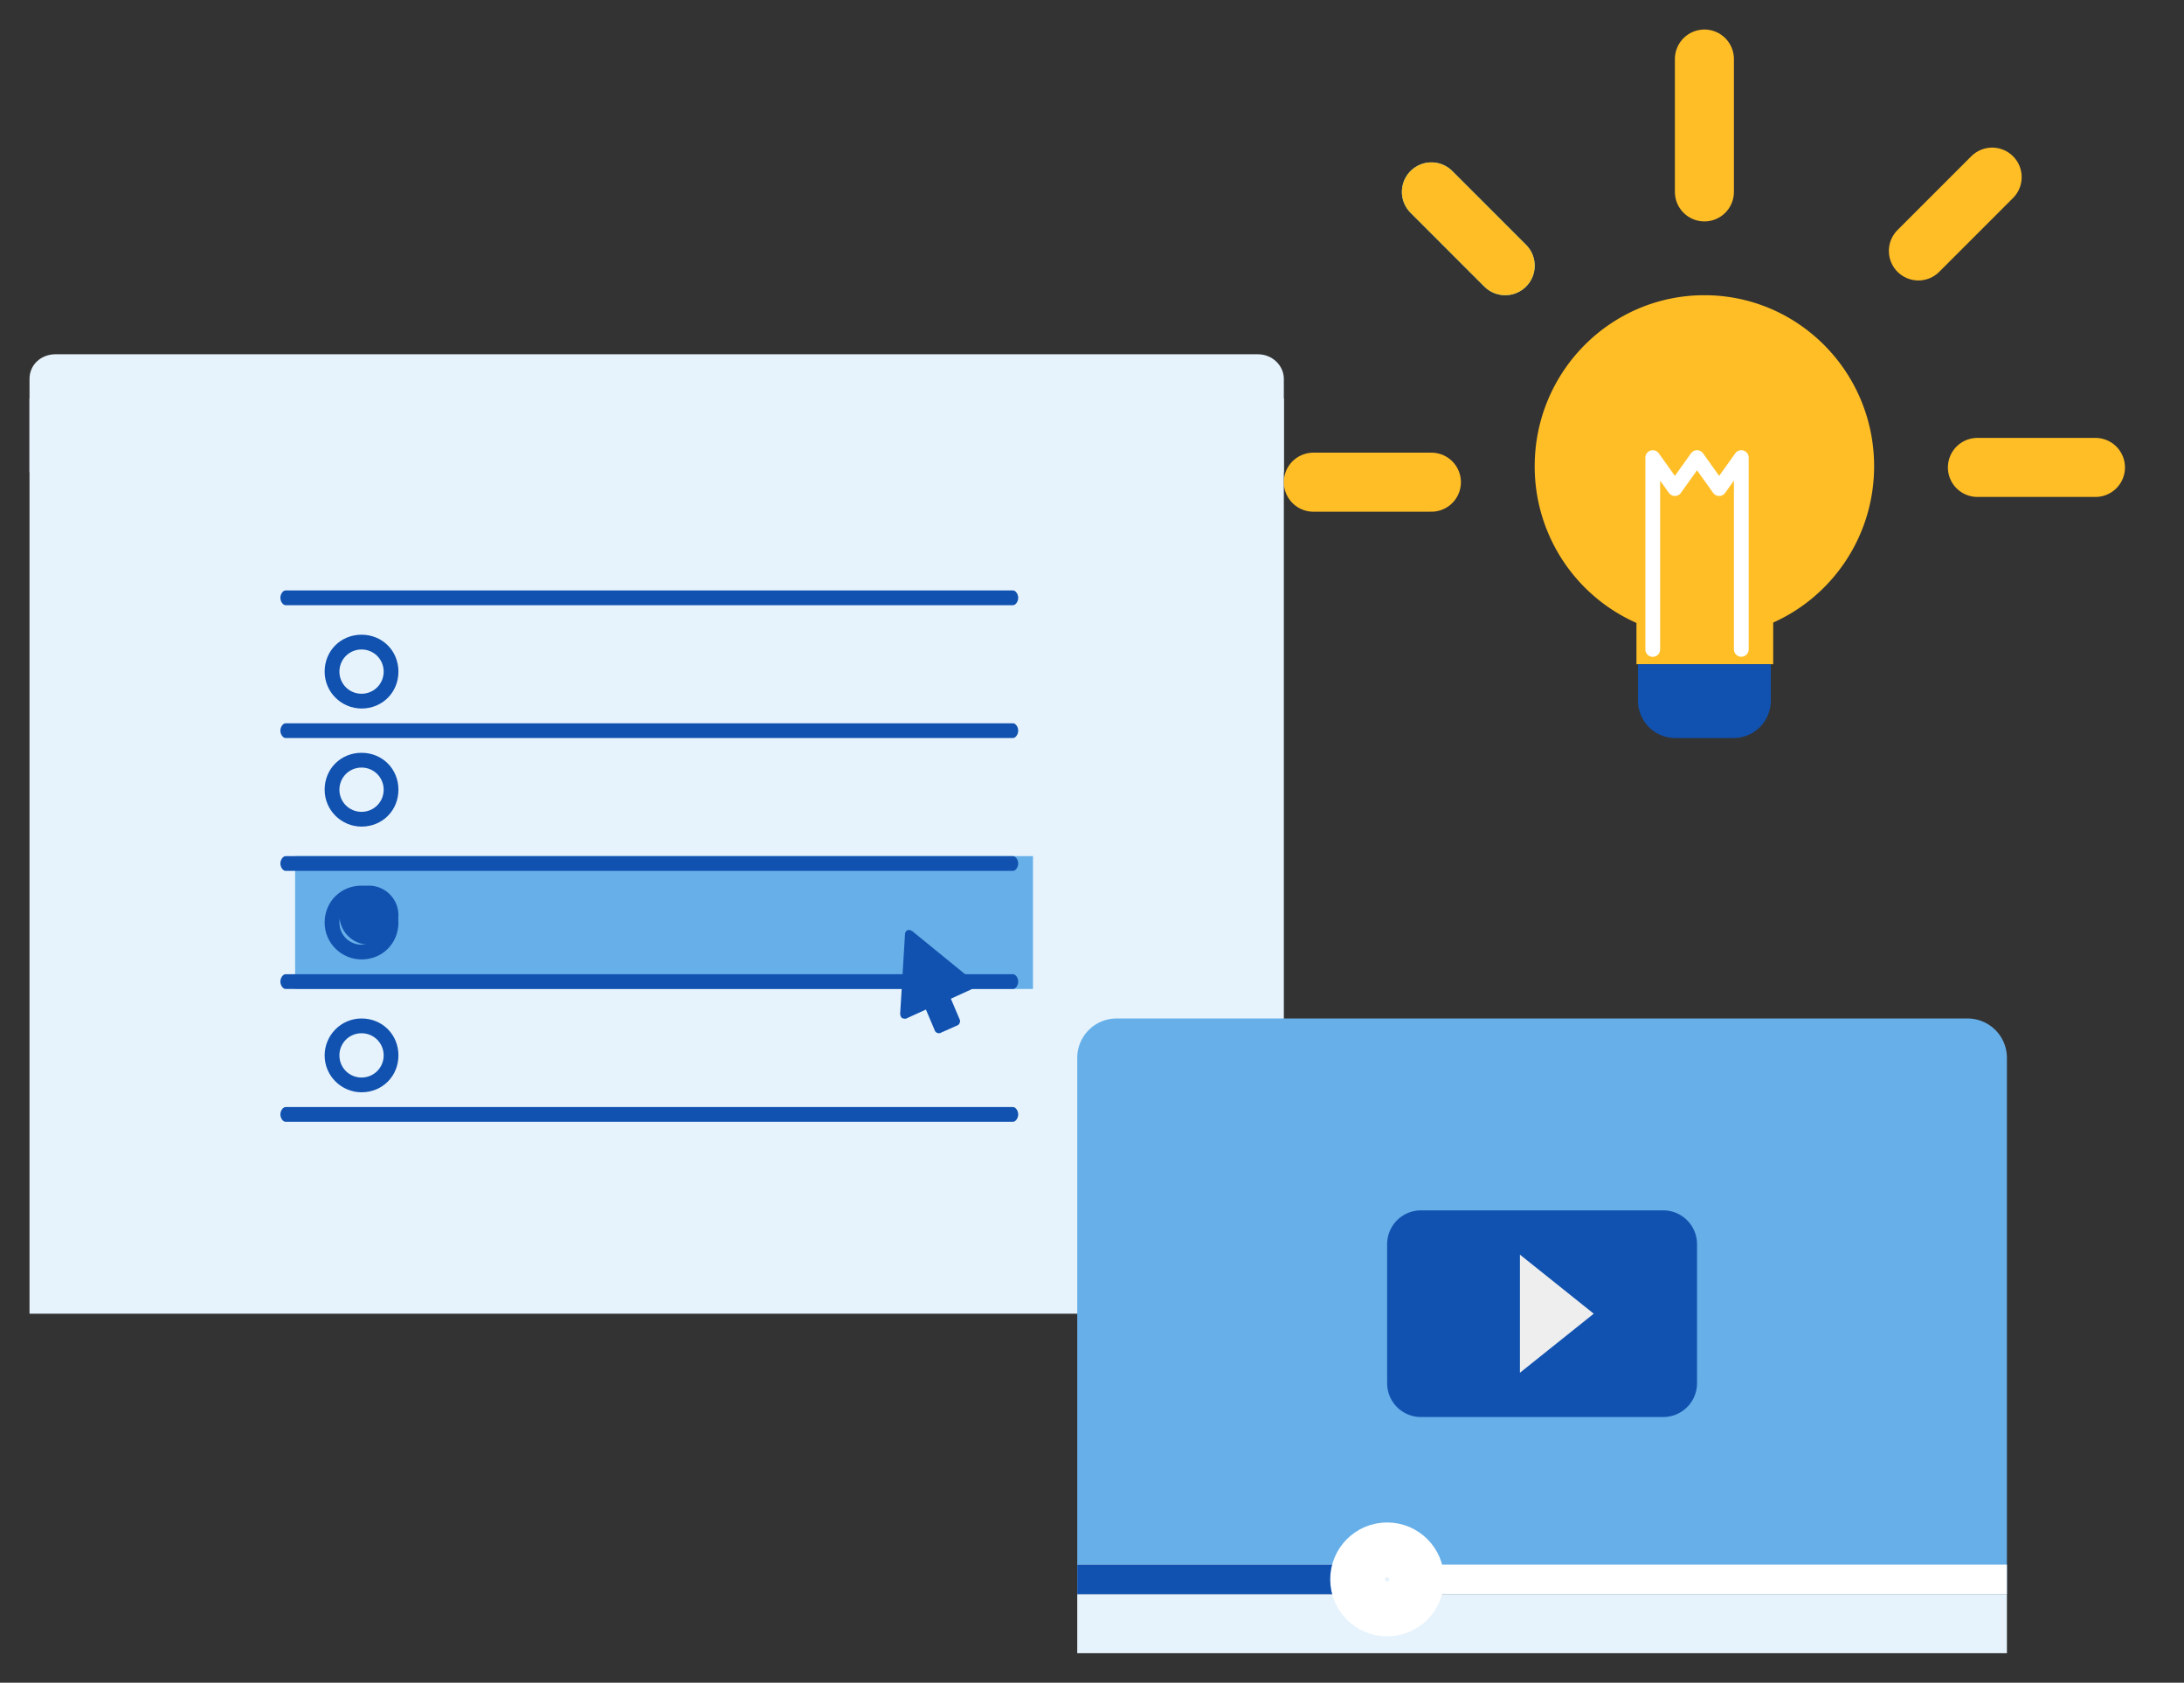
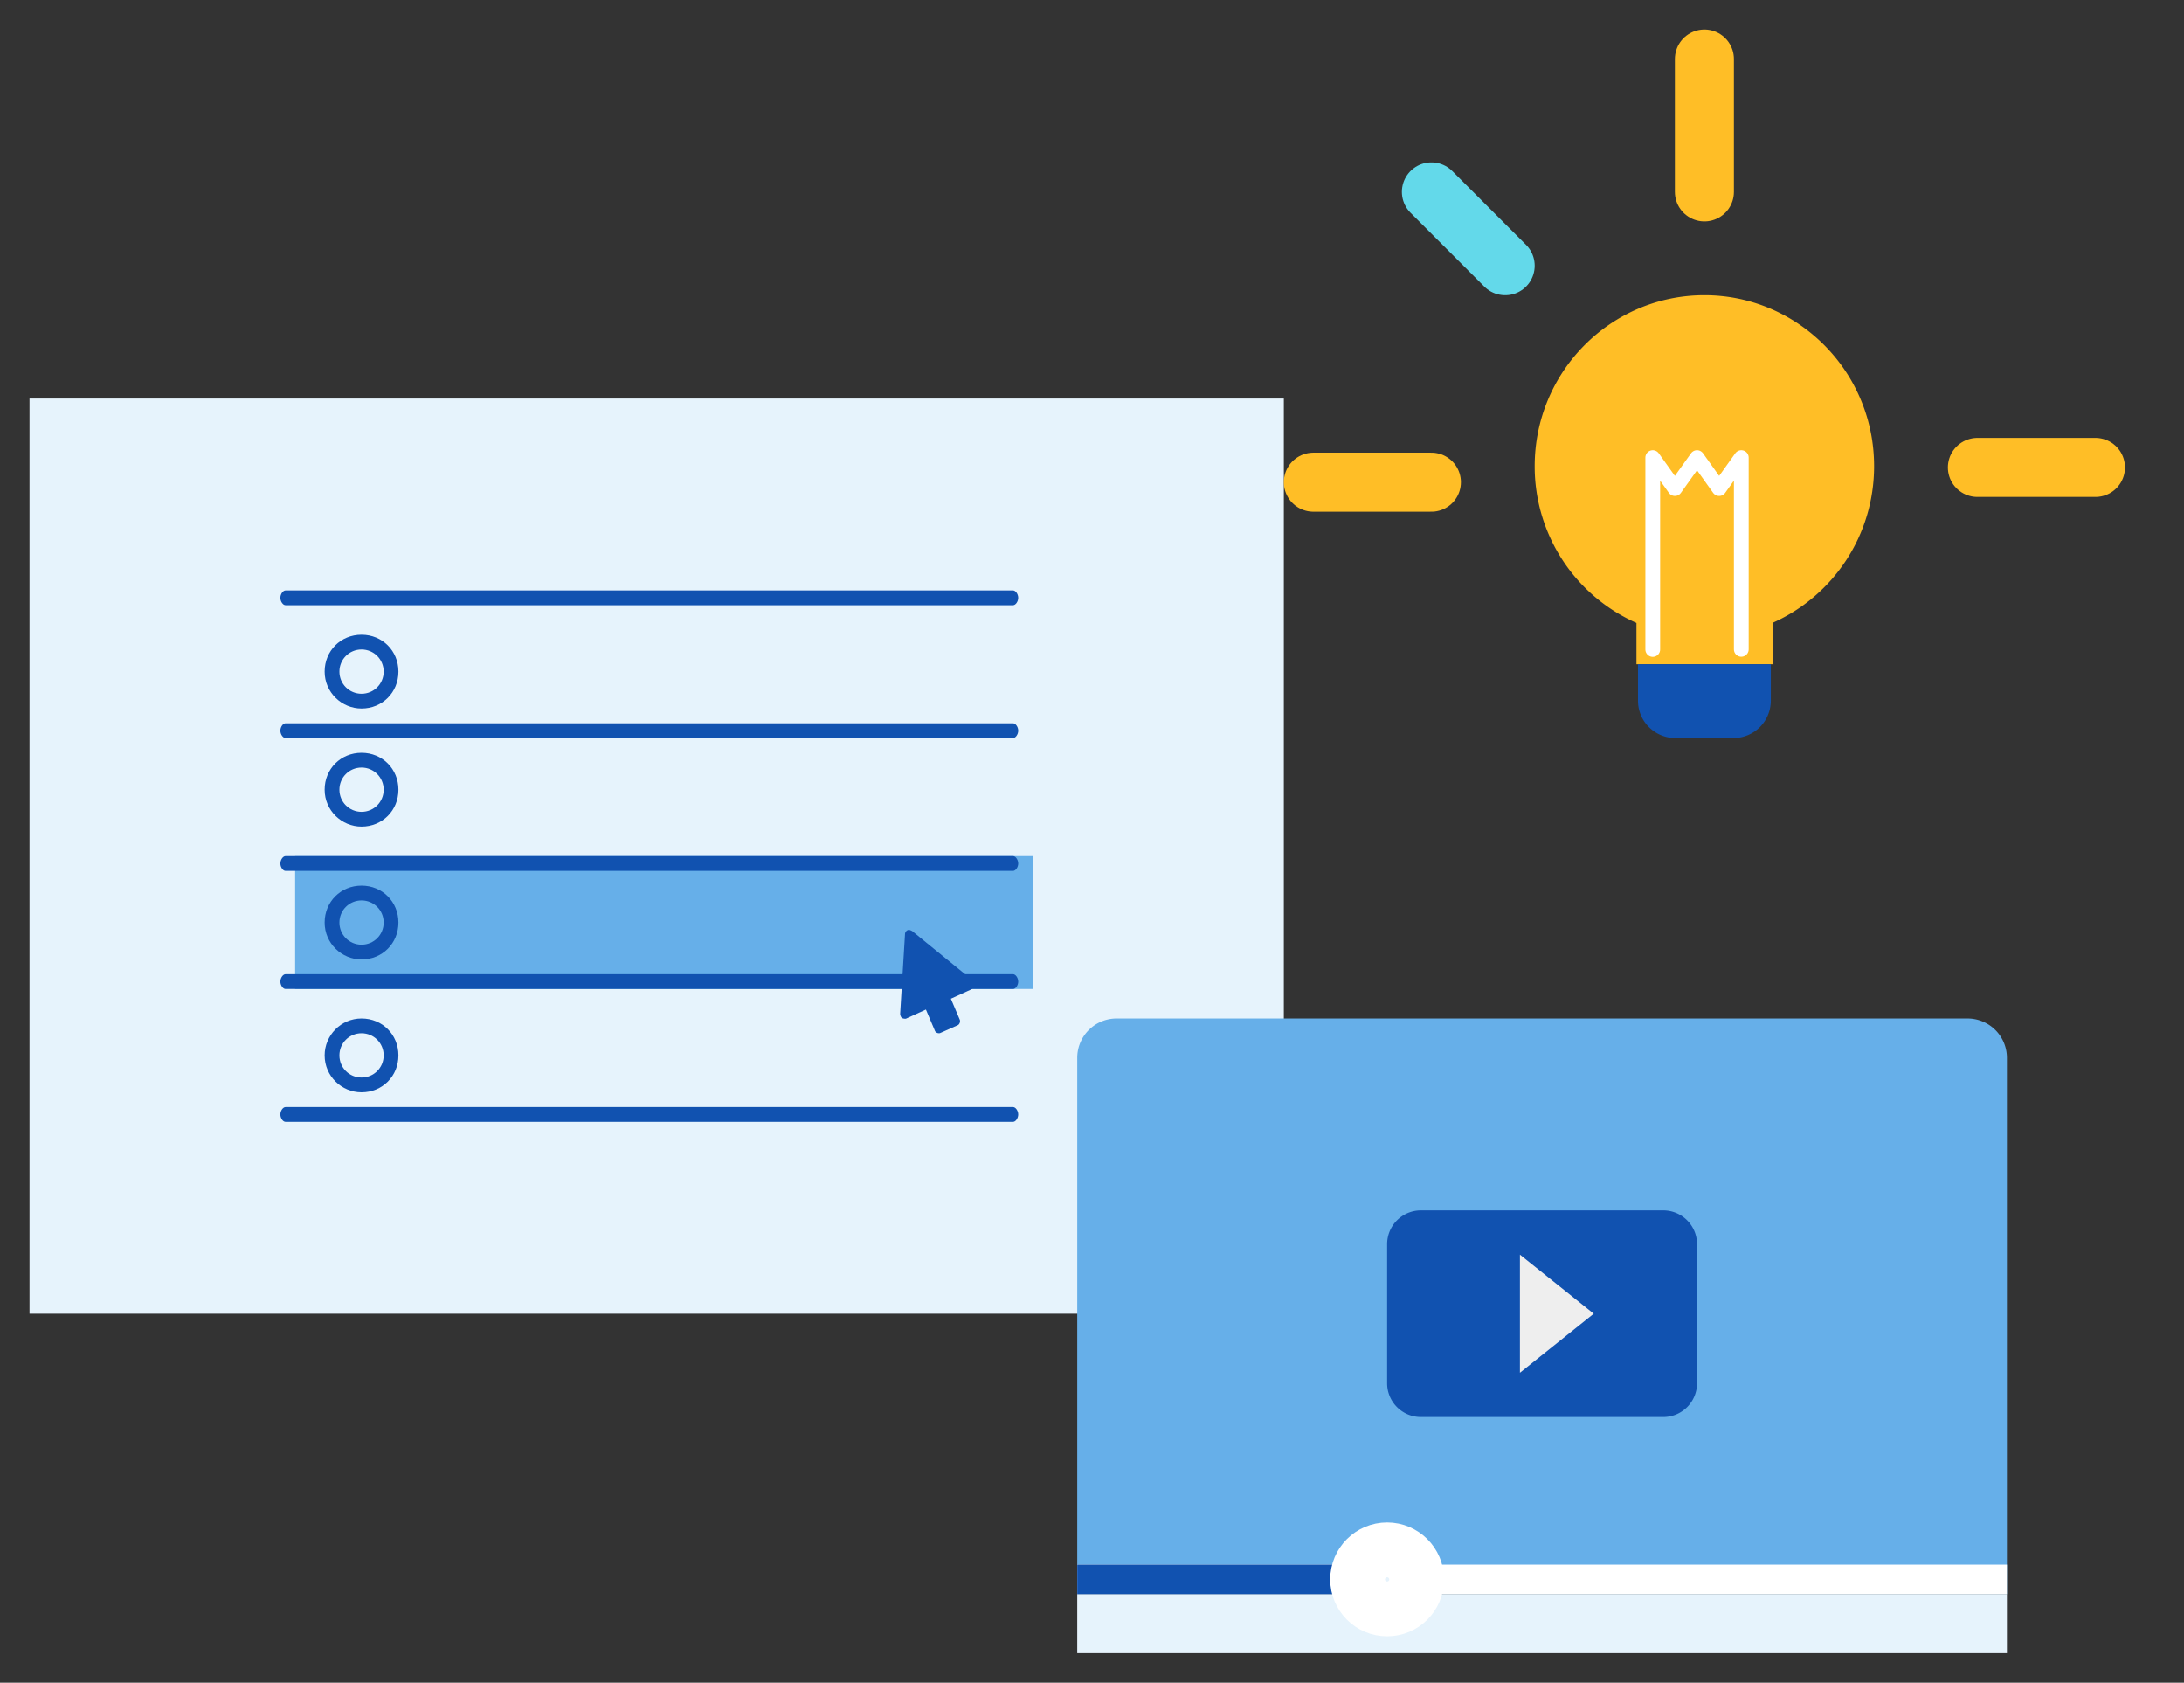
<svg xmlns="http://www.w3.org/2000/svg" width="148" height="114" viewBox="0 0 148 114">
  <rect x="0" y="0" width="148" height="114" fill="#333333" stroke="none" />
  <g fill="none" fill-rule="evenodd">
    <path fill="#E6F3FC" d="M2 27h85v62H2z" />
-     <path fill="#E6F3FC" d="M85.233 24H3.767C2.766 24 2 24.722 2 25.667V32h85v-6.333c0-.89-.766-1.667-1.767-1.667z" />
    <path fill="#66AFE9" d="M20 58h50v9H20z" />
    <g fill="#1152B0">
      <path d="M68.65 76h-49.3c-.175 0-.35-.25-.35-.5s.175-.5.35-.5h49.3c.175 0 .35.25.35.5s-.175.5-.35.5zM24.5 74c-1.346 0-2.5-1.09-2.5-2.5 0-1.346 1.09-2.5 2.5-2.5s2.5 1.09 2.5 2.5-1.09 2.5-2.5 2.5zm0-4c-.833 0-1.5.667-1.5 1.5s.667 1.5 1.5 1.5 1.5-.667 1.5-1.5-.667-1.5-1.5-1.5zm44.15-29h-49.3c-.175 0-.35-.25-.35-.5s.175-.5.35-.5h49.3c.175 0 .35.25.35.5s-.175.5-.35.5zm0 9h-49.3c-.175 0-.35-.25-.35-.5s.175-.5.35-.5h49.3c.175 0 .35.25.35.5s-.175.5-.35.5zm0 9h-49.3c-.175 0-.35-.25-.35-.5s.175-.5.35-.5h49.3c.175 0 .35.25.35.5s-.175.5-.35.5zM24.5 48c-1.346 0-2.5-1.09-2.5-2.5s1.09-2.5 2.5-2.5 2.5 1.09 2.5 2.5-1.09 2.5-2.5 2.5zm0-4c-.833 0-1.5.667-1.5 1.5s.667 1.5 1.5 1.5 1.5-.667 1.5-1.5-.667-1.5-1.5-1.5zm0 12c-1.346 0-2.5-1.09-2.5-2.5s1.09-2.5 2.5-2.5 2.5 1.09 2.5 2.5-1.09 2.5-2.5 2.5zm0-4c-.833 0-1.5.667-1.5 1.5s.667 1.5 1.5 1.5 1.5-.667 1.5-1.5-.667-1.5-1.5-1.5zm44.15 15h-49.3c-.175 0-.35-.25-.35-.5s.175-.5.35-.5h49.3c.175 0 .35.25.35.5s-.175.5-.35.5z" />
      <g transform="translate(22 60)">
-         <circle cx="3" cy="2" r="2" />
        <path d="M2.5 5C1.154 5 0 3.91 0 2.5S1.09 0 2.5 0 5 1.09 5 2.5 3.91 5 2.5 5zm0-4C1.667 1 1 1.667 1 2.5S1.667 4 2.5 4 4 3.333 4 2.5 3.333 1 2.5 1z" />
      </g>
    </g>
    <path fill="#1152B0" d="M65.91 66.416l-4.092-3.336c-.109-.057-.218-.113-.327-.057a.313.313 0 0 0-.164.283L61 68.678a.44.44 0 0 0 .11.283c.108.056.217.056.272.056l1.364-.622.6 1.414c.054.17.272.226.382.17l1.145-.51c.164-.056.218-.282.164-.395l-.6-1.414 1.364-.622c.109-.056.163-.113.163-.226.055-.17.055-.283-.054-.396z" />
    <path fill="#FFBE26" d="M127 31.584c0 4.726-2.81 8.791-6.838 10.593V45h-9.267v-2.798A11.588 11.588 0 0 1 104 31.584C104 25.186 109.148 20 115.5 20S127 25.186 127 31.584z" />
    <path stroke="#FFF" stroke-linecap="round" stroke-linejoin="round" d="M112 44V31l1.5 2.101L115 31l1.5 2.101L118 31v12.992" />
    <path fill="#1152B0" d="M111 45v2.48a2.53 2.53 0 0 0 2.525 2.52h3.95A2.53 2.53 0 0 0 120 47.48V45h-9z" />
    <path stroke="#FFBE26" stroke-linecap="round" stroke-width="4" d="M115.5 4v9M142 31.667h-8m-37 1h-8" />
    <path stroke="#63D9EA" stroke-linecap="round" stroke-width="4" d="M97 13l5 5" />
-     <path stroke="#FFBE26" stroke-linecap="round" stroke-width="4" d="M97 13l5 5m33-6l-5 5" />
    <g>
      <g transform="translate(73 69)">
        <path fill="#66AFE9" d="M63 39V2.663A2.667 2.667 0 0 0 60.345 0H2.655A2.666 2.666 0 0 0 0 2.663V39h63z" />
        <path fill="#E6F3FC" d="M0 39h63v4H0z" />
        <path fill="#1152B0" d="M23.281 27h16.438A2.29 2.29 0 0 0 42 24.714v-9.428A2.29 2.29 0 0 0 39.72 13H23.28A2.29 2.29 0 0 0 21 15.286v9.428A2.29 2.29 0 0 0 23.281 27" />
-         <path fill="#EEE" d="M30 24l5-4-5-4z" />
+         <path fill="#EEE" d="M30 24l5-4-5-4" />
        <path fill="#FFF" d="M0 37h63v2H0z" />
        <path fill="#1152B0" d="M0 37h21v2H0z" />
        <circle cx="21" cy="38" r="2" fill="#E6F3FC" stroke="#FFF" stroke-width="3.715" />
      </g>
    </g>
  </g>
</svg>